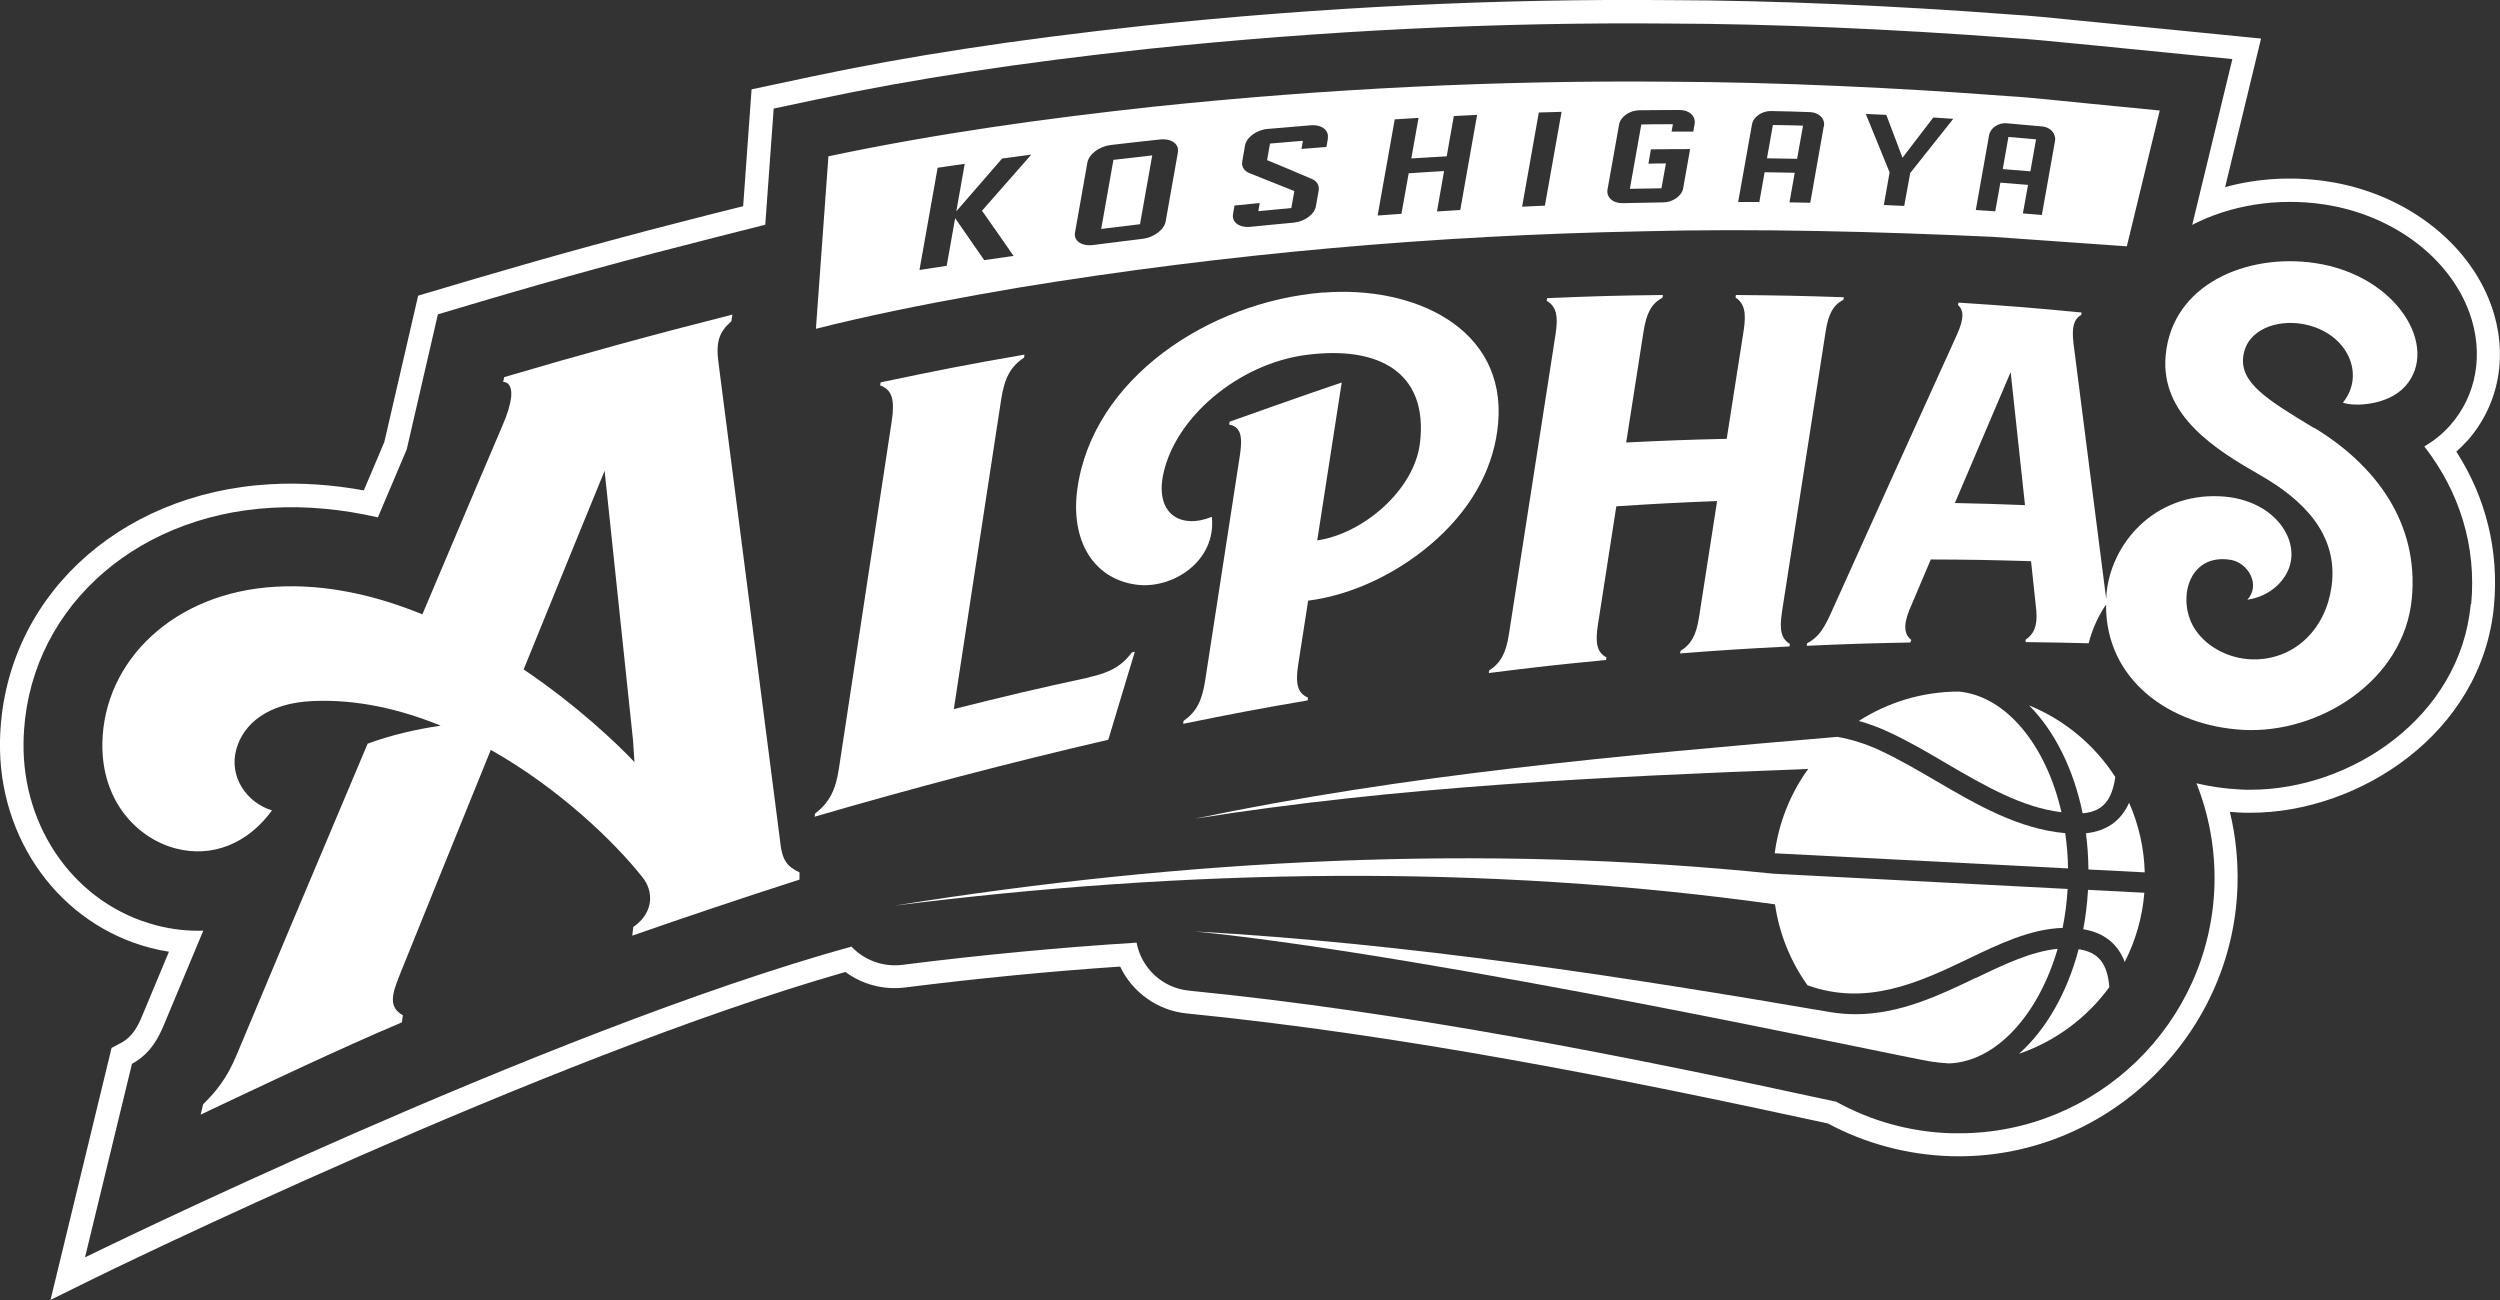
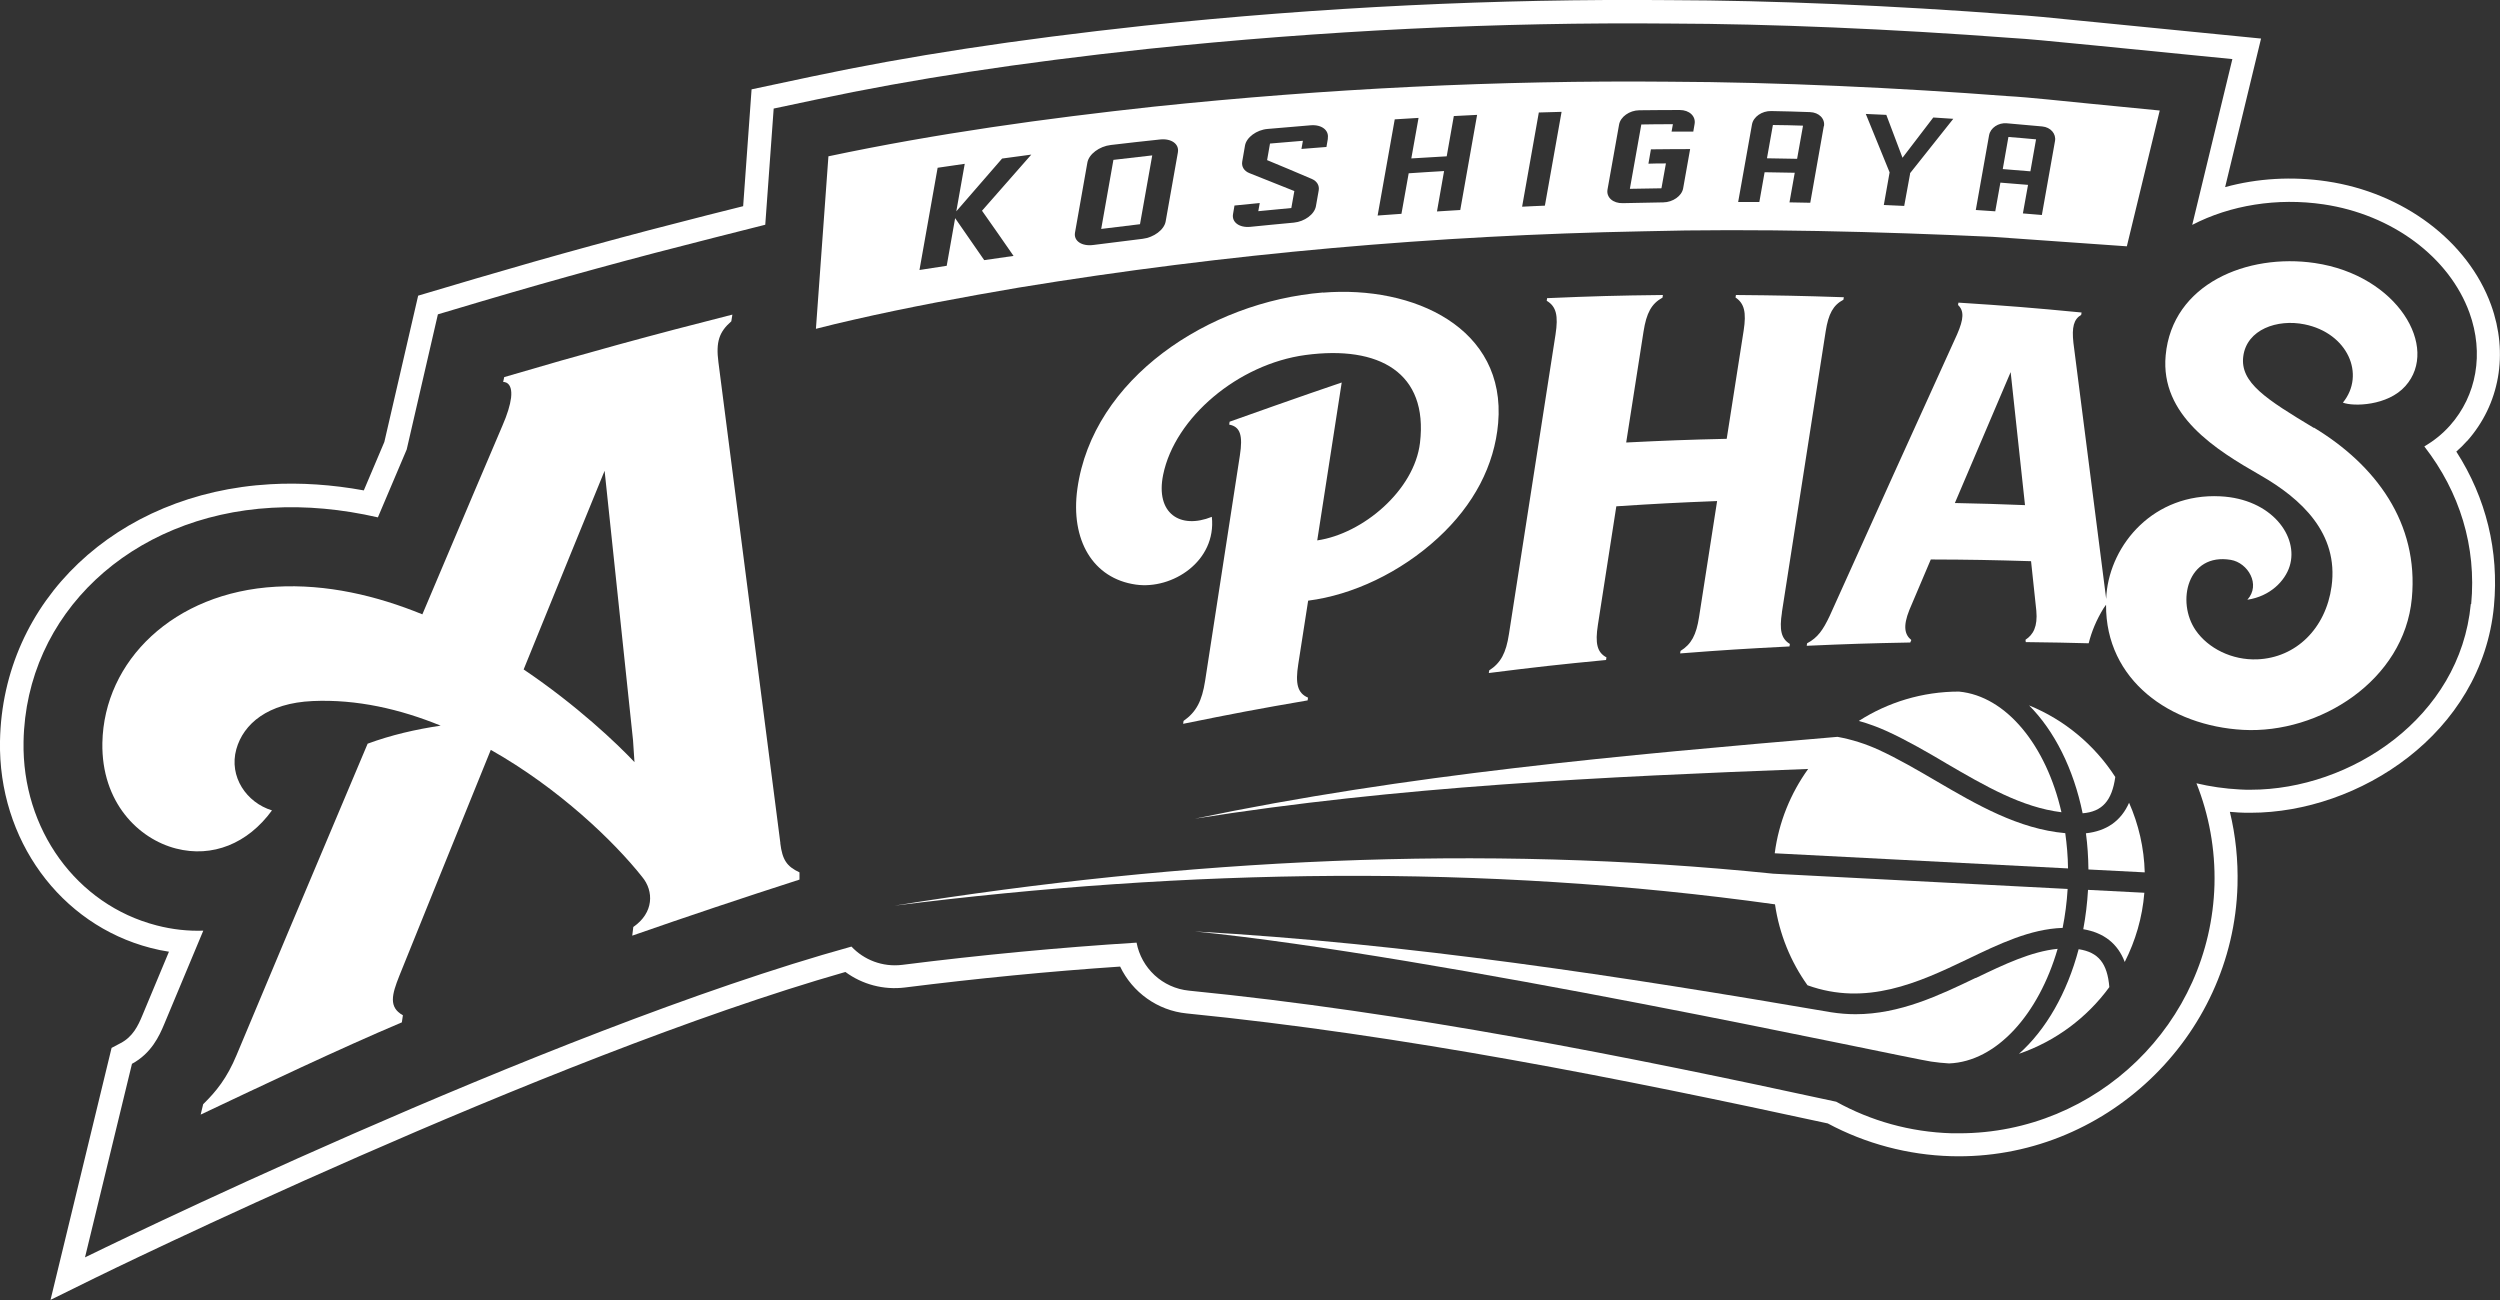
<svg xmlns="http://www.w3.org/2000/svg" id="uuid-be178fb8-b63d-4670-b029-a9501fab0d80" viewBox="0 0 190 98.8">
  <rect x="0" y="0" width="190" height="98.8" fill="#333333" stroke="none" />
  <g id="uuid-59a2caf6-3d5f-442d-aede-b9454a7c43f2">
    <path d="M187.49,33.53c2.49-2.79,3.17-6.66,1.83-10.36-1.76-4.84-6.66-8.53-12.49-9.39-2.62-.39-5.27-.23-7.72.44l2.73-11.29-12.43-1.23c-.52-.05-1.12-.11-1.74-.17-1.56-.16-3.33-.34-4.74-.42C143.86.42,134.62.03,126.91.01c-13.13-.12-26.56.53-39.93,1.94-9.86,1.07-17.9,2.3-25.3,3.87l-4.56.97-.64,8.88-2.71.68c-6.01,1.52-11.78,3.1-17.64,4.83l-4.35,1.29-2.57,11.12-1.56,3.68c-2.41-.44-4.79-.6-7.09-.47C8.84,37.46.2,45.66,0,56.32c-.14,7.48,4.57,13.94,11.44,15.72.46.12.93.22,1.4.29-.93,2.22-1.62,3.87-2.02,4.84-.33.8-.73,1.62-1.64,2.1l-.7.37-4.64,19.15,3.39-1.67c.34-.17,34.13-16.71,57.02-23.25,1.29.95,2.9,1.38,4.52,1.18,5.49-.69,10.99-1.23,16.36-1.59.93,1.95,2.84,3.34,5.05,3.56,16.49,1.64,33.16,4.98,48.73,8.36,2.87,1.54,6.11,2.4,9.37,2.49,11.63.33,21.45-9.03,21.77-20.59.05-1.9-.14-3.77-.58-5.58.22.02.44.03.66.05.3.02.61.02.92.02,8.19,0,17.58-6.01,18.49-15.71.39-4.18-.59-8.21-2.86-11.74.29-.25.56-.52.81-.8ZM187.78,45.91c-.81,8.63-9.14,14.11-16.73,14.11-.28,0-.55,0-.82-.02-1.15-.06-2.25-.22-3.3-.47.95,2.39,1.44,5,1.37,7.72-.3,10.52-8.95,18.88-19.4,18.88-.18,0-.37,0-.55,0-3.19-.09-6.18-.95-8.8-2.4-15.9-3.45-32.62-6.8-49.18-8.44-2.04-.2-3.63-1.73-3.99-3.65-5.86.37-11.8.93-17.82,1.69-1.49.18-2.9-.38-3.85-1.39-23.32,6.46-58.25,23.62-58.25,23.62l3.57-14.71c1.48-.8,2.08-2.13,2.44-2.99.53-1.28,1.56-3.74,2.98-7.13-1.17.04-2.36-.09-3.55-.4-6.08-1.57-10.24-7.31-10.11-13.97.18-9.7,8.12-17.17,18.87-17.77,2.61-.15,5.31.1,8.06.73.84-1.98,1.58-3.72,2.19-5.16l2.37-10.27,3.36-1c5.84-1.73,11.59-3.3,17.57-4.81l3.95-1,.64-8.83,3.26-.69c7.34-1.56,15.33-2.78,25.13-3.84,13.34-1.4,26.7-2.05,39.72-1.93,7.66.02,16.87.41,25.9,1.09,1.4.08,3.15.26,4.7.41.63.06,1.23.12,1.76.17l10.39,1.03-3.05,12.6c2.89-1.5,6.46-2.08,9.98-1.56,5.2.77,9.55,4,11.09,8.24,1.11,3.08.56,6.28-1.49,8.58-.57.64-1.23,1.16-1.94,1.58,2.7,3.48,3.97,7.61,3.56,11.98Z" fill="#fff" stroke-width="0" />
-     <path d="M82.78,51.48c-4.12.89-6.18,1.38-10.29,2.41,1.2-7.85,2.4-15.69,3.6-23.54.25-1.62.71-2.49,1.74-3.17.01-.09.02-.14.03-.23-4.38.76-6.56,1.19-10.93,2.11-.01.09-.02.14-.04.23.91.33,1.13,1.08.88,2.73-1.34,8.79-2.68,17.58-4.01,26.37-.25,1.67-.73,2.6-1.81,3.44-.01.09-.02.14-.04.24,7.4-2.16,14.82-4.11,22.32-5.85.65-2.16.98-3.25,1.63-5.41.15-.51.23-.77.39-1.28-.09.02-.13.03-.22.05-.79,1.05-1.68,1.54-3.26,1.89Z" fill="#fff" stroke-width="0" />
    <path d="M100.54,22.23c.14-.02-.14.01,0,0h0Z" fill="#fff" stroke-width="0" />
    <path d="M100.54,22.23c-8.7.71-17.5,6.55-18.66,14.92-.54,3.89,1.18,6.82,4.45,7.28,2.76.39,6.13-1.77,5.77-5.15-2.41.97-4.3-.26-3.7-3.2.89-4.35,5.7-8.41,10.82-9.1,5.61-.75,9.33,1.35,8.7,6.67-.43,3.62-4.35,6.92-7.81,7.42.59-3.78,1.27-8.22,1.86-12-2.91.98-8.02,2.8-8.52,2.98-.01.09-.02.13-.03.22.84.16,1.05.81.81,2.35-.85,5.49-1.8,11.63-2.64,17.12-.24,1.54-.67,2.37-1.64,3.05-.01.09-.02.13-.03.22,3.78-.77,5.67-1.13,9.46-1.78.01-.08.02-.13.03-.21-.79-.34-.98-1.04-.74-2.55.3-1.93.45-2.89.75-4.82,3.38-.43,7.01-2.14,9.86-4.76,2.74-2.52,4.3-5.52,4.58-8.73.63-7.23-6.4-10.48-13.31-9.92Z" fill="#fff" stroke-width="0" />
    <path d="M135.42,46.56c1.11-7.12,2.22-14.25,3.33-21.37.21-1.34.57-2,1.35-2.41.01-.08.02-.11.03-.19-3.28-.11-4.92-.14-8.2-.17-.01.08-.02.12-.03.19.67.45.83,1.13.62,2.5-.51,3.29-.77,4.94-1.29,8.24-3.05.07-4.58.13-7.64.28.53-3.38.79-5.07,1.32-8.44.22-1.4.6-2.11,1.44-2.57.01-.08.02-.12.03-.2-3.52.04-5.28.09-8.8.24-.01.08-.02.12-.03.2.73.43.89,1.13.67,2.56-1.18,7.59-2.36,15.18-3.54,22.77-.22,1.44-.62,2.19-1.5,2.76-.01.08-.02.12-.03.2,3.56-.45,5.35-.65,8.91-.99.01-.08.02-.12.03-.2-.71-.38-.87-1.06-.65-2.47.56-3.61.84-5.41,1.4-9.01,3.06-.2,4.59-.28,7.66-.4-.55,3.52-.82,5.28-1.37,8.8-.21,1.38-.59,2.08-1.41,2.59-.01.08-.02.12-.03.19,3.33-.26,4.99-.36,8.31-.53.01-.08.02-.11.03-.19-.66-.4-.81-1.06-.6-2.41Z" fill="#fff" stroke-width="0" />
    <path d="M59.31,64.09h0s-4.71-36.56-4.71-36.56c-.2-1.54.05-2.3.98-3.11l.08-.51c-5.82,1.47-11.55,3.04-17.34,4.75l-.08.37s.75-.07.6,1.21c-.07.55-.28,1.25-.66,2.12-.7,1.63-3.13,7.35-6.08,14.33-3.48-1.42-7.27-2.32-11.13-2.1-7.78.43-13.07,5.64-13.19,11.87-.08,4.53,2.75,7.3,5.6,8.03,2.76.71,5.45-.37,7.29-2.9-1.93-.59-3.29-2.56-2.71-4.65.54-1.93,2.39-3.51,5.8-3.66,3.35-.15,6.65.61,9.73,1.87-1.89.28-3.76.71-5.55,1.37-4.3,10.18-8.59,20.36-9.95,23.64-.74,1.79-1.57,2.8-2.55,3.76l-.19.79c4.63-2.19,10.58-5.02,15.29-7.01l.08-.54c-1.1-.61-.84-1.57-.27-3,.89-2.22,3.81-9.43,6.95-17.17,5.18,2.93,9.36,6.95,11.5,9.65.91,1.09.89,2.74-.67,3.81l-.08.66c4.21-1.47,8.48-2.9,12.71-4.26v-.55c-.96-.45-1.3-.94-1.46-2.22ZM39.8,50.87c2.53-6.23,4.9-12.04,6.15-15.09l2.16,20.48.11,1.66c-1.32-1.4-4.36-4.3-8.42-7.04Z" fill="#fff" stroke-width="0" />
    <path d="M175.85,32.52c-3.6-2.17-5.63-3.44-5.36-5.45.27-2.03,2.58-2.84,4.65-2.42,3.28.66,4.66,3.81,2.92,5.95.79.31,3.41.25,4.75-1.26,2.61-2.92-.58-8.42-6.89-9.35-5.11-.75-10.83,1.57-11.33,7.02-.42,4.57,3.83,7.18,7.18,9.1,3.13,1.79,5.98,4.42,5.43,8.45-.44,3.21-2.71,5.43-5.64,5.55-1.92.08-3.74-.83-4.69-2.21-1.49-2.17-.62-5.9,2.67-5.35,1.3.22,2.3,1.88,1.26,3.03,1.74-.26,2.86-1.43,3.21-2.54.72-2.27-1.37-5.13-5.27-5.32-5.05-.25-8.32,3.63-8.65,7.44-.01.12-.02.24-.02.36-.83-6.49-1.66-12.98-2.49-19.46-.13-1.19.02-1.79.59-2.13.01-.07.02-.11.03-.18-3.74-.36-5.61-.51-9.36-.75-.01.07-.02.11-.03.18.47.44.44,1.06-.07,2.23-3.24,7.12-6.47,14.26-9.68,21.39-.51,1.08-.91,1.66-1.72,2.09-.01.08-.02.11-.03.19,3.15-.14,4.72-.19,7.87-.25.03-.07.05-.11.08-.19-.5-.4-.65-1.03-.15-2.28.65-1.54.98-2.31,1.63-3.84,3.05.01,4.58.04,7.62.13.16,1.5.24,2.25.4,3.76.11,1.21-.23,1.82-.82,2.21,0,.07.01.11.02.18,1.96.02,3.25.05,4.78.09.22-.89.59-1.78,1.13-2.66.06-.09.12-.18.19-.27-.04,5.73,4.87,9.21,10.42,9.51,5.78.31,12.24-3.74,12.82-10,.54-5.73-2.75-10.13-7.44-12.97ZM148.57,38.23c1.7-3.99,2.55-5.98,4.24-9.95.43,4.04.65,6.07,1.09,10.11-2.13-.08-3.2-.12-5.33-.16Z" fill="#fff" stroke-width="0" />
    <path d="M134.9,68.73c.33,2.26,1.19,4.36,2.47,6.15,4.46,1.61,8.42-.19,12.11-1.96,2.47-1.19,4.83-2.32,7.28-2.4.19-.95.32-1.95.38-2.96l-22.38-1.16c-22.22-2.28-44.77-1.1-66.78,2.43,22.22-2.8,44.74-3.2,66.92-.1Z" fill="#fff" stroke-width="0" />
    <path d="M150.15,74.32c-2.75,1.32-5.76,2.76-9.13,2.76-.61,0-1.23-.05-1.87-.15-15.97-2.74-32.16-5.23-48.34-6.14,18.29,1.82,53.72,9.55,55.96,9.89.45.07.9.11,1.36.14,3.61-.14,6.81-3.74,8.25-8.71-2,.2-4.06,1.18-6.22,2.22Z" fill="#fff" stroke-width="0" />
    <path d="M134.88,64.85l22.29,1.15c-.01-.91-.09-1.81-.21-2.68-3.54-.31-6.73-2.16-9.82-3.97-1.42-.83-2.88-1.68-4.33-2.35-1-.46-2.06-.8-3.16-1-16.33,1.39-32.78,2.86-48.84,6.22,15.44-2.46,31.01-3.19,46.61-3.78-1.33,1.85-2.23,4.03-2.54,6.4Z" fill="#fff" stroke-width="0" />
    <path d="M158.72,66.08l4.28.22c-.05-1.87-.47-3.66-1.19-5.29-.61,1.38-1.71,2.15-3.28,2.32.12.89.18,1.81.19,2.75Z" fill="#fff" stroke-width="0" />
    <path d="M160.76,59.05c-1.56-2.42-3.85-4.34-6.55-5.44,1.93,1.94,3.38,4.82,4.07,8.2,1.49-.12,2.23-.96,2.48-2.75Z" fill="#fff" stroke-width="0" />
    <path d="M158.33,70.62c1.58.27,2.62,1.1,3.15,2.49.81-1.6,1.34-3.37,1.49-5.26l-4.28-.22c-.06,1.02-.18,2.02-.36,2.98Z" fill="#fff" stroke-width="0" />
    <path d="M147.92,58.02c2.94,1.71,5.73,3.34,8.75,3.71-1.15-5.05-4.18-8.83-7.79-9.17-2.79,0-5.41.82-7.61,2.23.75.21,1.48.48,2.18.8,1.52.7,3.02,1.57,4.46,2.42Z" fill="#fff" stroke-width="0" />
    <path d="M157.98,72.13c-.88,3.34-2.49,6.14-4.54,7.96,2.77-.95,5.17-2.74,6.87-5.07-.15-1.8-.82-2.65-2.33-2.88Z" fill="#fff" stroke-width="0" />
    <path d="M83.68,17.4c1.19-.15,1.78-.22,2.96-.36.37-2.09.56-3.14.93-5.23-1.18.13-1.77.2-2.95.34-.37,2.1-.56,3.15-.93,5.26Z" fill="#fff" stroke-width="0" />
    <path d="M152.21,12.85c.84.07,1.26.1,2.1.17.17-.97.26-1.46.43-2.43-.84-.08-1.26-.11-2.1-.18-.17.98-.26,1.46-.43,2.44Z" fill="#fff" stroke-width="0" />
    <path d="M134.29,12.03c.92.01,1.38.02,2.29.04.18-1.01.27-1.51.45-2.52-.91-.03-1.37-.04-2.29-.05-.18,1.01-.27,1.52-.45,2.53Z" fill="#fff" stroke-width="0" />
    <path d="M158.84,7.88c-1.83-.17-4.49-.48-6.33-.58-8.09-.62-17.42-1.06-25.65-1.09-12.95-.12-26.03.52-39.21,1.9-8.18.89-16.47,2.03-24.69,3.77-.29,3.97-.58,7.98-.95,13.11.89-.23,1.93-.48,2.86-.69,4.09-.94,8.43-1.74,12.54-2.44,15.86-2.6,31.77-3.98,47.44-4.28,8.6-.23,18.13.03,26.59.42,2.68.19,7.2.51,10.2.72l2.5-10.32-5.3-.52ZM74.65,16.04c.96,1.36,1.43,2.04,2.38,3.41-.89.13-1.34.19-2.23.32-.88-1.27-1.32-1.91-2.21-3.19-.26,1.45-.39,2.17-.64,3.62-.82.13-1.24.19-2.07.32.55-3.11.83-4.66,1.38-7.77.83-.12,1.24-.18,2.06-.3-.26,1.45-.38,2.17-.64,3.61,1.4-1.61,2.1-2.41,3.48-4.01.89-.12,1.34-.18,2.22-.3-1.49,1.7-2.24,2.55-3.75,4.27ZM89.52,11.58c-.37,2.1-.56,3.15-.93,5.25-.11.63-.9,1.22-1.75,1.32-1.5.18-2.25.28-3.76.47-.87.11-1.49-.31-1.38-.94.38-2.13.57-3.19.94-5.32.11-.64.91-1.24,1.78-1.34,1.51-.18,2.26-.26,3.75-.42.86-.09,1.46.35,1.35.97ZM100.92,10.53c-.05.26-.07.38-.11.64-.76.06-1.14.09-1.9.15.04-.25.07-.37.11-.62-1,.08-1.5.13-2.5.21-.09.5-.13.75-.22,1.26,1.37.57,2.05.85,3.4,1.43.39.17.59.5.52.88-.08.48-.13.71-.21,1.19-.11.62-.86,1.17-1.68,1.25-1.32.12-1.98.19-3.31.32-.83.08-1.42-.35-1.31-.97.05-.26.07-.39.11-.65.77-.08,1.16-.12,1.92-.19-.04.25-.07.37-.11.62,1.01-.1,1.51-.15,2.51-.24.09-.52.14-.78.23-1.29-1.36-.55-2.04-.82-3.41-1.36-.41-.16-.62-.5-.55-.89.09-.48.13-.72.21-1.21.11-.62.88-1.19,1.71-1.26,1.33-.12,1.99-.17,3.3-.28.82-.06,1.39.38,1.28,1ZM110.99,15.96c-.71.04-1.07.06-1.78.11.22-1.23.33-1.84.54-3.07-1.07.06-1.61.1-2.69.17-.22,1.23-.33,1.85-.55,3.08-.72.05-1.09.08-1.81.13.52-2.93.78-4.39,1.3-7.31.72-.05,1.09-.07,1.81-.11-.22,1.23-.33,1.85-.55,3.08,1.08-.07,1.62-.1,2.69-.16.22-1.23.33-1.84.54-3.06.71-.04,1.07-.05,1.77-.09-.51,2.89-.77,4.33-1.28,7.23ZM117.42,15.63c-.69.03-1.04.04-1.74.08.51-2.87.76-4.3,1.27-7.16.7-.02,1.04-.03,1.73-.05-.51,2.85-.76,4.28-1.27,7.14ZM128.79,9.42c-.04.23-.06.35-.1.58-.66,0-.99,0-1.65,0,.04-.22.06-.34.1-.56-.96,0-1.43,0-2.4.02-.35,1.95-.52,2.93-.87,4.89.96-.02,1.44-.03,2.4-.04.13-.76.2-1.13.34-1.89-.53,0-.8,0-1.33.02.08-.44.12-.65.19-1.09,1.2-.01,1.79-.02,2.98-.02-.21,1.19-.32,1.79-.53,2.98-.1.58-.78,1.06-1.51,1.07-1.23.02-1.85.03-3.08.06-.74.02-1.26-.44-1.16-1.03.35-1.98.53-2.96.88-4.94.1-.59.79-1.08,1.53-1.09,1.24-.01,1.85-.02,3.08-.02.73,0,1.23.47,1.13,1.06ZM138.61,9.58c-.41,2.33-.62,3.5-1.03,5.83-.63-.01-.95-.02-1.58-.03.16-.9.24-1.35.4-2.25-.91-.02-1.37-.03-2.29-.04-.16.91-.24,1.36-.4,2.26-.64,0-.96,0-1.61,0,.42-2.36.63-3.54,1.05-5.89.1-.58.76-1.04,1.47-1.02,1.18.02,1.77.04,2.93.08.7.02,1.17.51,1.07,1.08ZM145.17,13.19c-.18.98-.27,1.48-.45,2.46-.62-.03-.93-.04-1.55-.07.18-.99.26-1.49.44-2.48-.72-1.78-1.08-2.66-1.81-4.44.63.03.94.04,1.56.07.49,1.3.74,1.96,1.23,3.26.94-1.23,1.4-1.84,2.34-3.06.61.04.92.06,1.52.1-1.31,1.65-1.97,2.47-3.29,4.14ZM155.19,16.34c-.58-.05-.87-.07-1.45-.12.15-.87.23-1.3.39-2.17-.84-.07-1.26-.1-2.1-.17-.15.87-.23,1.31-.39,2.18-.59-.04-.88-.06-1.48-.1.4-2.28.61-3.41,1.01-5.68.1-.56.71-.97,1.35-.91,1.08.09,1.62.14,2.69.24.64.06,1.07.56.97,1.11-.4,2.25-.6,3.37-1,5.63Z" fill="#fff" stroke-width="0" />
  </g>
</svg>